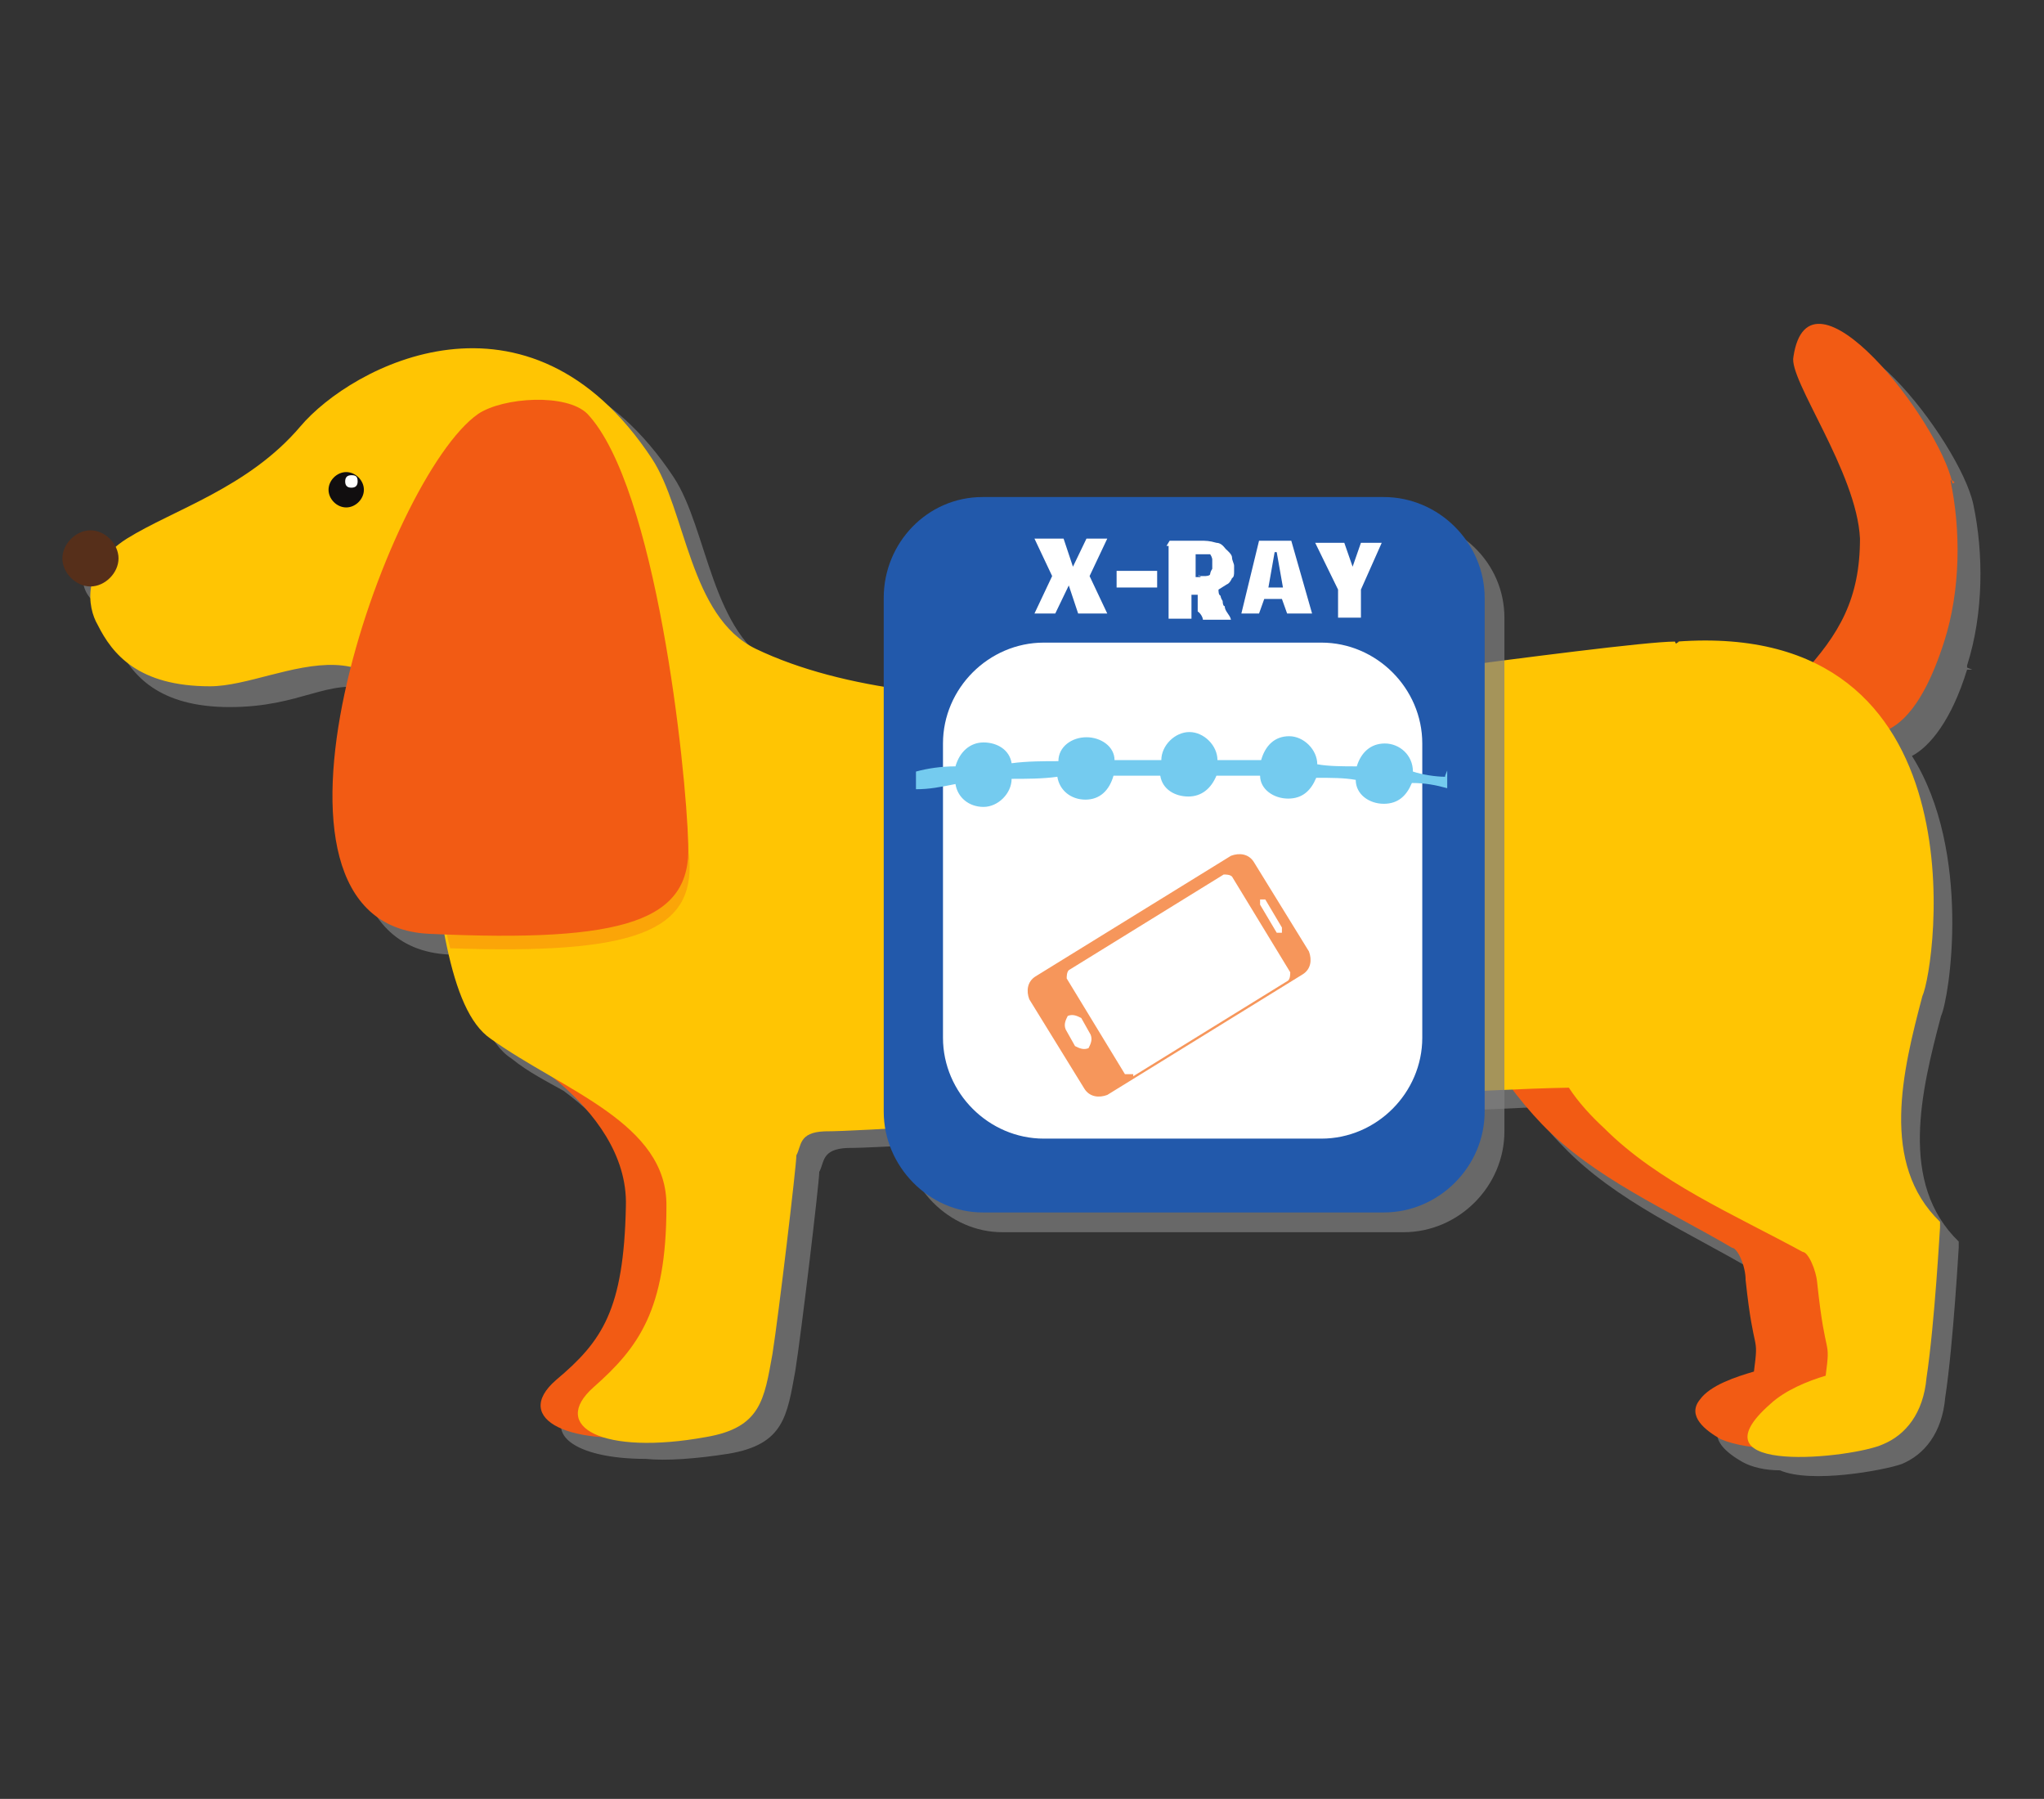
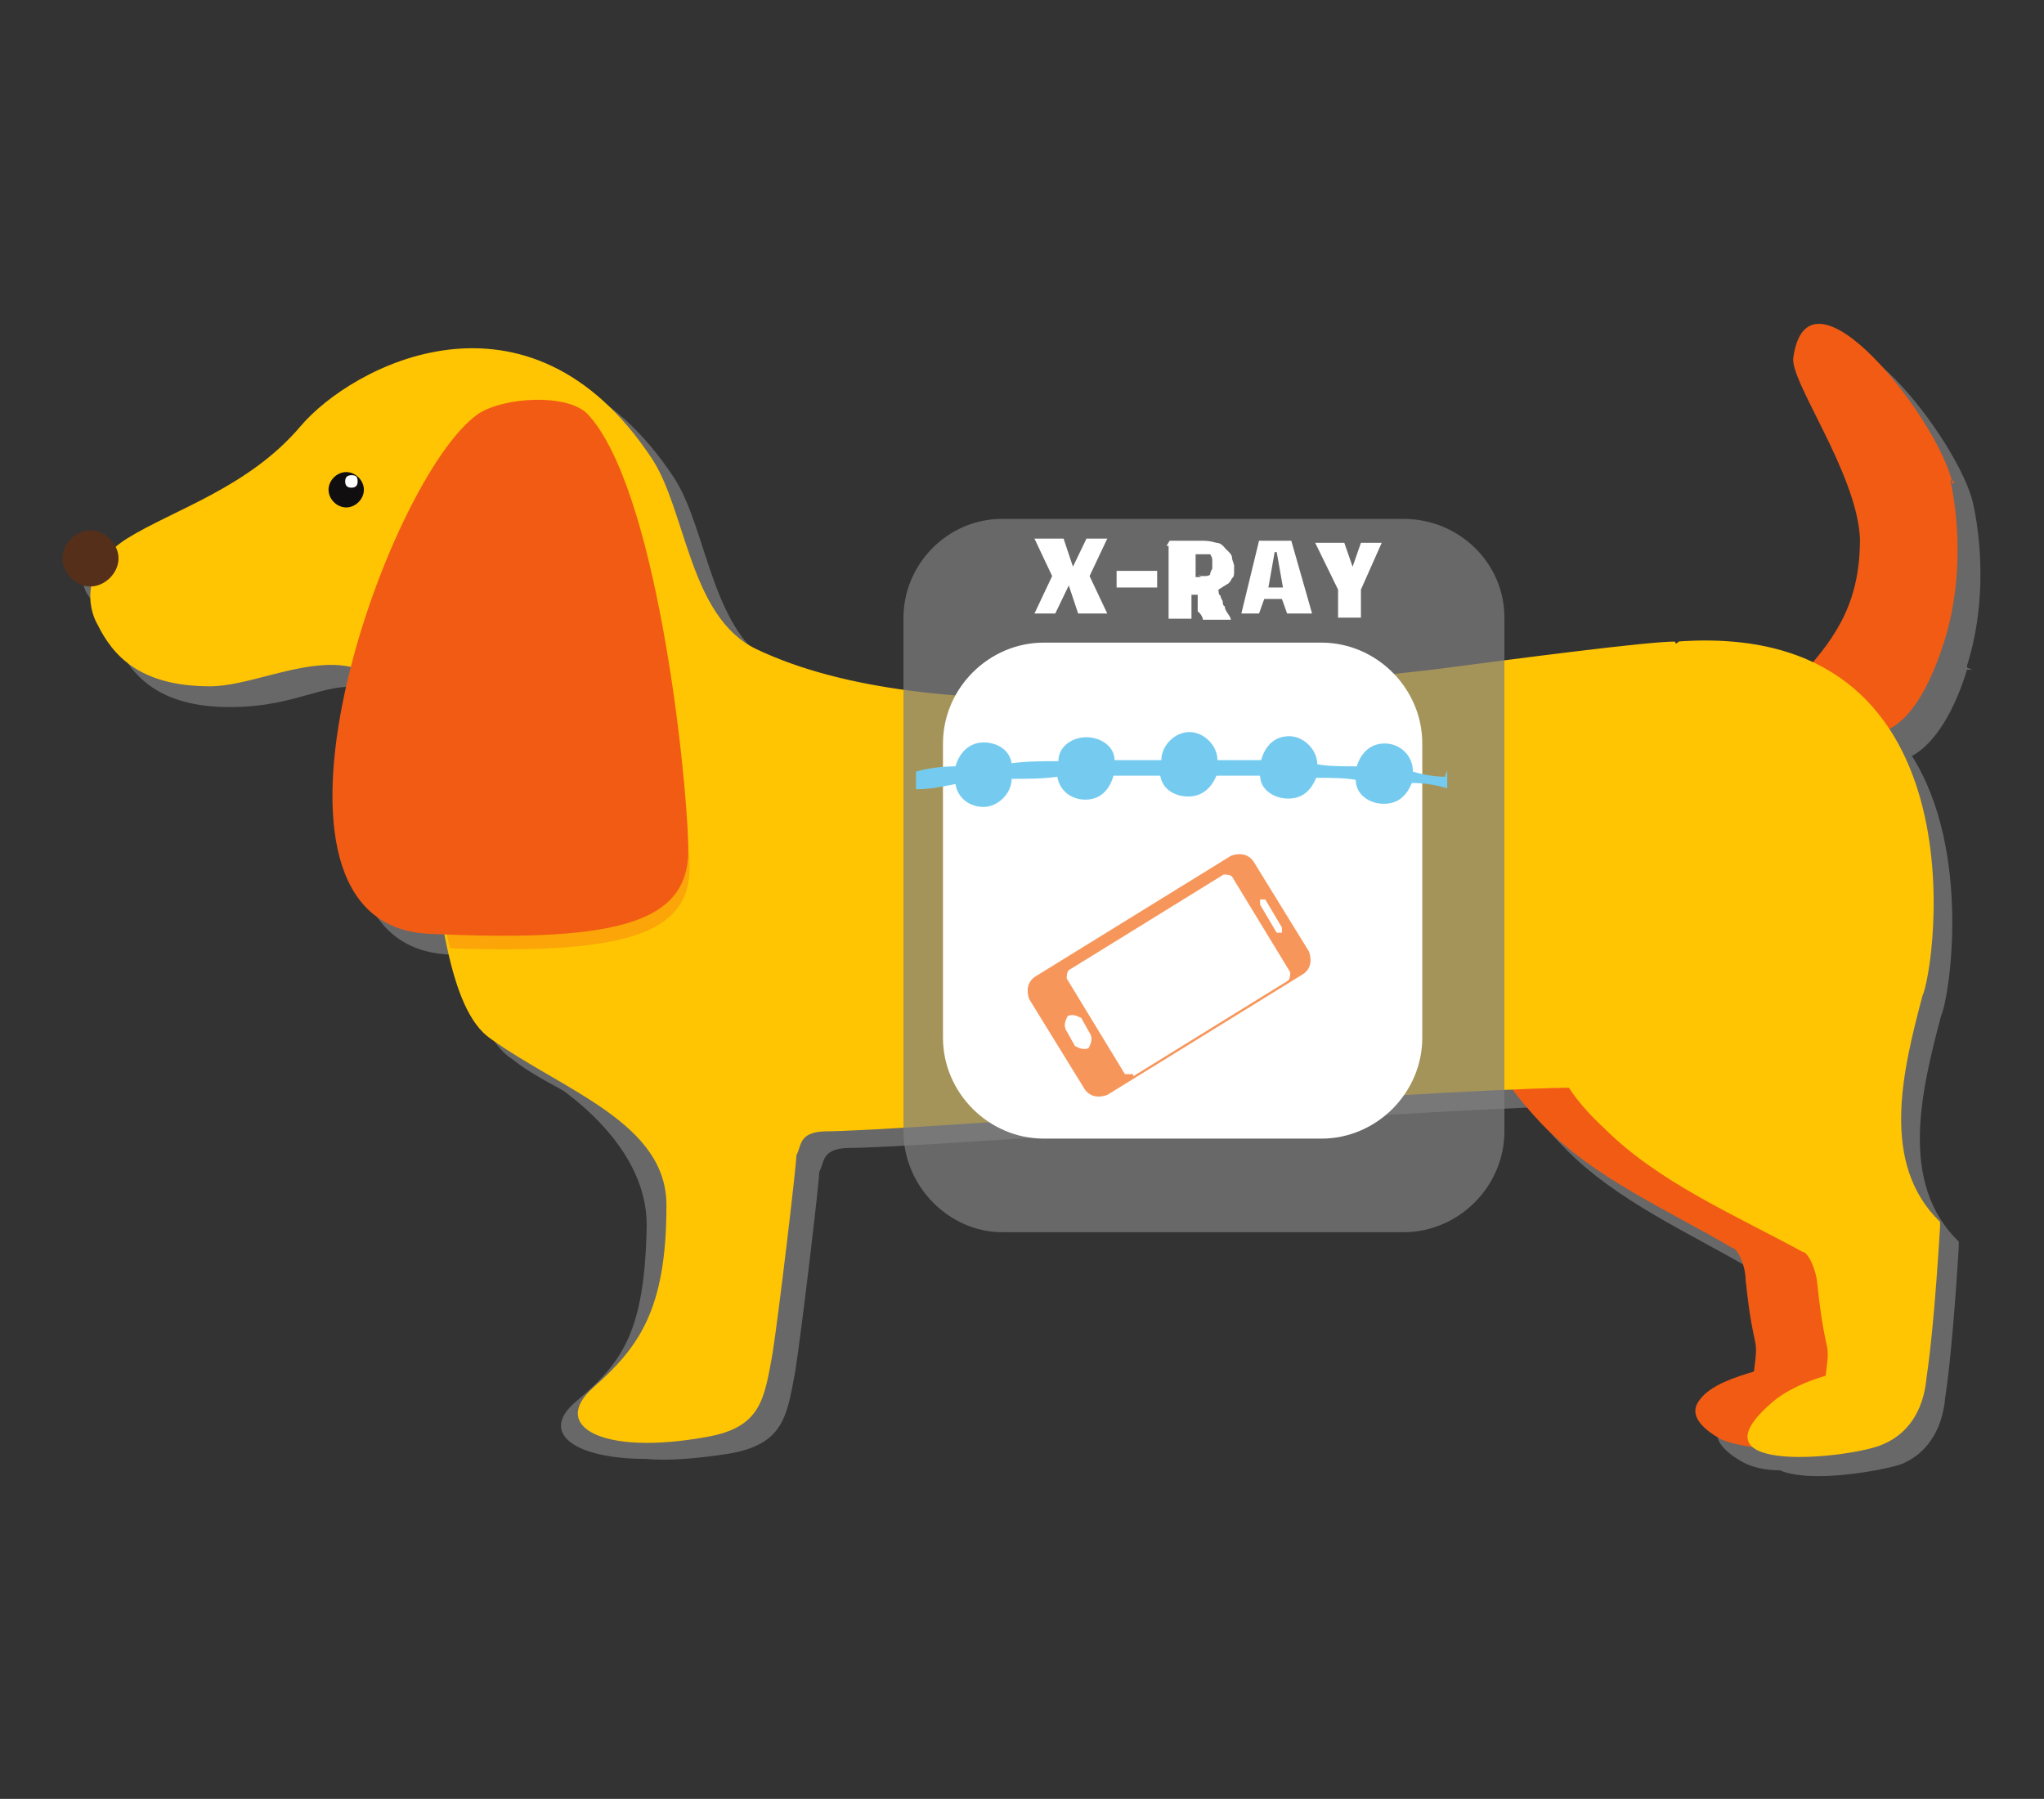
<svg xmlns="http://www.w3.org/2000/svg" id="Capa_1" version="1.1" viewBox="0 0 196.6 173">
  <rect x="0" y="0" width="196.6" height="173" fill="#333333" stroke="none" />
  <defs>
    <style>
      .st0 {
        fill: #f6965b;
      }

      .st1, .st2 {
        fill: #f25b14;
      }

      .st3, .st4, .st2 {
        isolation: isolate;
      }

      .st5 {
        fill: #fff;
      }

      .st4 {
        fill: gray;
        opacity: .7;
      }

      .st4, .st2 {
        mix-blend-mode: multiply;
      }

      .st6 {
        fill: #ffc503;
      }

      .st2 {
        opacity: .3;
      }

      .st7 {
        fill: #110e0f;
      }

      .st8 {
        fill: #562f1a;
      }

      .st9 {
        fill: #2259ab;
      }

      .st10 {
        fill: #74cbef;
      }
    </style>
  </defs>
  <g class="st3">
    <g id="Layer_1">
      <g>
        <path class="st4" d="M189.2,64c1.6-5,1.6-10.8.6-15.5-1.3-6.1-13.8-22.1-15.3-12.2-.5,2.2,6.1,11.1,6.4,17.5,0,5.2-1.4,8.1-4.4,11.7-3.4-1.6-7.8-2.3-13.3-2-2.7,0-14.9,1.6-23.3,2.7-18.1,2-48.2,6.1-65.1-2-6.4-3.1-6.7-13.3-10-18.3-11.9-18-28.9-8.9-33.8-3.1-5,5.9-12.2,8-16.7,10.8-.6.5-.9.6-1.4.9-.5-.8-1.3-1.4-2.2-1.4s-2.7,1.3-2.7,2.7,1.3,2.7,2.7,2.7,0,0,0,0c-.2,1.4,0,2.8.6,3.6,1.4,2.8,3.9,5.9,10.8,5.9s9.4-2.8,13.6-1.7c-3.1,12.5-2.8,25,7.5,25.5h1.6v.5c.9,4.5,2.2,8.1,4.4,9.5,1.6,1.3,3.4,2.2,5,3.1,3.8,2.8,8.1,7.4,8,13.1-.2,10-2.3,13-6.7,16.7-3.8,3.1-.2,5.6,6.6,5.6,2,.2,4.8,0,8-.5,5.3-.9,5.6-3.6,6.4-8,.6-3.8,2.3-18.1,2.3-19.1.5-.9.2-2.2,2.7-2.3,6.4,0,46-3.1,65.8-3.9.9,1.4,2,2.7,3.1,3.8,5,5.2,12.2,8.3,18.3,11.9.5,0,1.3,1.7,1.3,3.1.8,7.5,1.3,5,.8,8.8-1.7.5-4.2,1.3-5.2,2.7-1.3,1.6.6,3,2,3.8.9.5,2.2.8,3.6.8,3,1.3,10,0,11.7-.6,2.2-.9,3.9-3,4.2-6.4h0c.8-5.3,1.3-14.7,1.3-14.4v-.6c-5.8-5.6-3.6-14.5-1.7-21.7.8-1.7,3-15.8-2.8-25,1.7-.9,3.8-3.4,5.3-8.3h.5l-.5-.2Z" />
        <g>
          <path class="st1" d="M187.8,46.5c-1.3-6.1-13.8-22.1-15.3-12.2-.5,2.2,6.1,11.1,6.4,17.5,0,5.8-2,9.2-5.6,13.1-.5.5-.5.9,0,1.4h.2s0,.5.2.6c2.3,2.7,8.8,8.9,13.3-5.2,1.6-5,1.6-10.8.6-15.5h.2l.2.2Z" />
-           <path class="st1" d="M47.2,99.7s13.3,6.4,13,16.3c-.2,10-2.3,13-6.7,16.7-4.4,3.8,1.4,6.6,10.5,5.2,10-1.4,8.6-8.6,8.8-23.5,0-14.9-4.8-14.9-4.8-14.9h-20.6v.2Z" />
          <path class="st1" d="M180.5,79.7c0-2.2.2-5.2-1.4-7,0-.5-.8-.8-1.4-.5-1.6,1.4-6.4.9-8.3,1.6-4.2,1.4-8.3,3.4-12.5,5-4.2,1.7-8,3.8-11.9,5.9-2.8,1.6-5.6,3.4-7.2,6.1h0v.6c2.8,5.9,5.9,11.9,10.5,16.7,5,5.2,12.2,8.3,18.3,11.9.5,0,1.3,1.7,1.3,3.1.8,7.5,1.3,5,.8,8.8-1.7.5-4.2,1.3-5.2,2.7-1.3,1.6.6,3,2,3.8,1.4.6,3.4.9,5.6.9,3.8,0,7.8-2,7-7.2h0c.8-5.3,1.3-14.7,1.3-14.4v-.6c-6.4-6.4-2.7-17-.9-24.7.9-4.4,2-8.8,2.2-13.1h.2l-.3.5Z" />
          <path class="st6" d="M161.1,61.7c-2.7,0-14.9,1.6-23.3,2.7-18.1,2-48.2,6.1-65.1-2-6.4-3.1-6.7-13.3-10-18.3-11.9-18-28.9-8.9-33.8-3.1-5,5.9-12.2,8-16.7,10.8-4.4,2.8-3.8,6.6-2.8,8.3,1.4,2.8,3.9,5.9,10.8,5.9s18.3-8.8,20.6,10c1.4,11.1,2.3,21.1,6.4,23.9,7,5,17,8.1,16.9,16.1,0,10-2.7,13.6-7,17.4s.9,6.6,10.8,4.8c5.3-.9,5.6-3.6,6.4-8,.6-3.8,2.3-18.1,2.3-19.1.5-.9.2-2.2,2.7-2.3,7.2,0,55.2-3.9,71.6-4.2.9,1.4,2.2,2.8,3.4,3.9,5.2,5.2,12.5,8.3,19.1,11.9.5,0,1.3,1.7,1.4,3.1.8,7.5,1.3,5,.8,8.8-1.7.5-3.9,1.4-5.3,2.7-8,7,8,5.2,10.8,3.9,2.2-.9,3.9-3,4.2-6.4h0c.8-5.3,1.3-14.7,1.3-14.4v-.6c-5.8-5.6-3.6-14.5-1.7-21.7,1.3-2.8,6.1-36.3-23.6-34.1h.2l-.3.2Z" />
          <g>
            <path class="st7" d="M35,47.1c0-.9-.8-1.7-1.7-1.7s-1.7.8-1.7,1.7.8,1.7,1.7,1.7,1.7-.8,1.7-1.7Z" />
            <path class="st5" d="M34.4,46.3c0-.5-.2-.6-.6-.6s-.6.2-.6.6.2.6.6.6.6-.2.6-.6Z" />
          </g>
          <path class="st2" d="M42.7,88.4c0,.5.6,2.8.6,2.8h.2c17.5.6,23.3-1.6,22.8-8.6-.2-7.4-24.7,1.6-23.6,5.8Z" />
          <path class="st1" d="M46,39.8c-8.8,6.1-23.9,49-4.8,50,19.1.9,25.3-1.3,25-8.6-.2-7.4-3.1-34.4-9.7-41.4-2-2-8.1-1.6-10.5,0Z" />
          <path class="st8" d="M11.4,53.7c0-1.4-1.3-2.7-2.7-2.7s-2.7,1.3-2.7,2.7,1.3,2.7,2.7,2.7,2.7-1.3,2.7-2.7Z" />
        </g>
        <path class="st4" d="M135,49.9h-38.6c-5.3,0-9.5,4.4-9.5,9.5v49.4c0,5.3,4.4,9.7,9.5,9.7h38.6c5.3,0,9.7-4.4,9.7-9.7v-49.4c0-5.3-4.4-9.5-9.7-9.5Z" />
        <g>
-           <path class="st9" d="M133.1,116.6c5.3,0,9.7-4.4,9.7-9.7v-49.4c0-5.3-4.4-9.7-9.7-9.7h-38.6c-5.3,0-9.5,4.4-9.5,9.7v49.4c0,5.3,4.4,9.7,9.5,9.7,0,0,38.6,0,38.6,0Z" />
          <path class="st5" d="M100.4,61.8h26.7c5.3,0,9.7,4.4,9.7,9.7v28.3c0,5.3-4.4,9.7-9.7,9.7h-26.7c-5.3,0-9.7-4.4-9.7-9.7v-28.3c0-5.3,4.4-9.7,9.7-9.7Z" />
-           <path class="st0" d="M125.9,91.5l-5.3-8.6c-.5-.8-1.4-.9-2.2-.6l-18.8,11.6c-.8.5-.9,1.4-.6,2.2l5.3,8.6c.5.8,1.4.9,2.2.6l18.8-11.6c.8-.5.9-1.4.6-2.2ZM121.7,86.5l1.6,2.7v.5h-.5l-1.6-2.7v-.5h.5ZM103.4,100.6l-.9-1.6c-.2-.5,0-.9.2-1.3.5-.2.9,0,1.3.2l.9,1.6c.2.5,0,.9-.2,1.3-.5.2-.9,0-1.3-.2ZM109,103.3h-.8l-5.6-9.2c0-.2,0-.6.2-.8l14.9-9.2c.2,0,.6,0,.8.2l5.6,9.2c0,.2,0,.6-.2.8l-14.9,9.2h0v-.2Z" />
+           <path class="st0" d="M125.9,91.5l-5.3-8.6c-.5-.8-1.4-.9-2.2-.6l-18.8,11.6c-.8.5-.9,1.4-.6,2.2l5.3,8.6c.5.8,1.4.9,2.2.6l18.8-11.6c.8-.5.9-1.4.6-2.2ZM121.7,86.5l1.6,2.7v.5h-.5l-1.6-2.7v-.5h.5ZM103.4,100.6l-.9-1.6c-.2-.5,0-.9.2-1.3.5-.2.9,0,1.3.2l.9,1.6c.2.5,0,.9-.2,1.3-.5.2-.9,0-1.3-.2ZM109,103.3h-.8l-5.6-9.2c0-.2,0-.6.2-.8l14.9-9.2c.2,0,.6,0,.8.2l5.6,9.2c0,.2,0,.6-.2.8l-14.9,9.2v-.2Z" />
          <path class="st10" d="M139,74.7c-.9,0-2.2-.2-3.1-.5h0c0-1.6-1.3-2.7-2.7-2.7s-2.3.9-2.7,2.2c-1.3,0-2.7,0-3.8-.2h0c0-1.4-1.3-2.7-2.7-2.7s-2.3.9-2.7,2.3h-4.2c0-1.4-1.3-2.7-2.7-2.7s-2.7,1.3-2.7,2.7h-4.5c0-1.3-1.3-2.2-2.7-2.2s-2.7.9-2.7,2.3c-1.4,0-3,0-4.5.2-.2-1.3-1.4-2-2.7-2s-2.3.9-2.7,2.3c-1.4,0-2.7.2-3.8.5v1.7c1.3,0,2.3-.2,3.8-.5.2,1.3,1.3,2.2,2.7,2.2s2.7-1.3,2.7-2.7c1.4,0,3,0,4.4-.2.2,1.3,1.3,2.2,2.7,2.2s2.3-.9,2.7-2.3h4.5c.2,1.3,1.4,2,2.7,2s2.2-.8,2.7-2h4.2c0,1.3,1.3,2.2,2.7,2.2s2.2-.8,2.7-2c1.4,0,2.7,0,3.8.2,0,1.4,1.3,2.3,2.7,2.3s2.2-.8,2.7-2c1.3,0,2.3.2,3.4.5v-1.7l-.2.5Z" />
          <g>
            <path class="st5" d="M104.8,55.4l1.7,3.6h-2.8l-.9-2.7-1.3,2.7h-2l1.7-3.6-1.7-3.6h2.8l.9,2.7,1.3-2.7h2s-1.7,3.6-1.7,3.6Z" />
            <path class="st5" d="M111.3,54.9v1.6h-3.9v-1.6h3.9Z" />
            <path class="st5" d="M112.6,52h2.8c.6,0,.9,0,1.6.2.5,0,.8.5.9.6s.6.5.6.8.2.6.2.8v.6c0,.2,0,.5-.2.6,0,0-.2.5-.5.6l-.8.5h0c0,.2,0,.5.2.6,0,0,0,.2.2.5,0,0,0,.5.2.5,0,.5.5.8.6,1.3h-2.7c0-.2-.2-.6-.5-.8v-1.6h-.6v2.3h-2.2v-7h-.2l.3-.5ZM115.3,55.4h.6s.5,0,.5-.2c0,0,0-.2.2-.5v-.9s0-.2-.2-.5h-1.4v2.2h.5l-.2-.2Z" />
            <path class="st5" d="M126.5,59h-2.7l-.5-1.4h-1.7l-.5,1.4h-1.7l1.7-7h3.1l2,7h.2ZM122.6,53.1l-.6,3.4h1.4l-.6-3.4h-.2Z" />
            <path class="st5" d="M128.7,59v-2.3l-2.2-4.5h2.8l.8,2.3.8-2.3h2l-2,4.5v2.7h-2.2v-.3Z" />
          </g>
        </g>
      </g>
    </g>
  </g>
</svg>